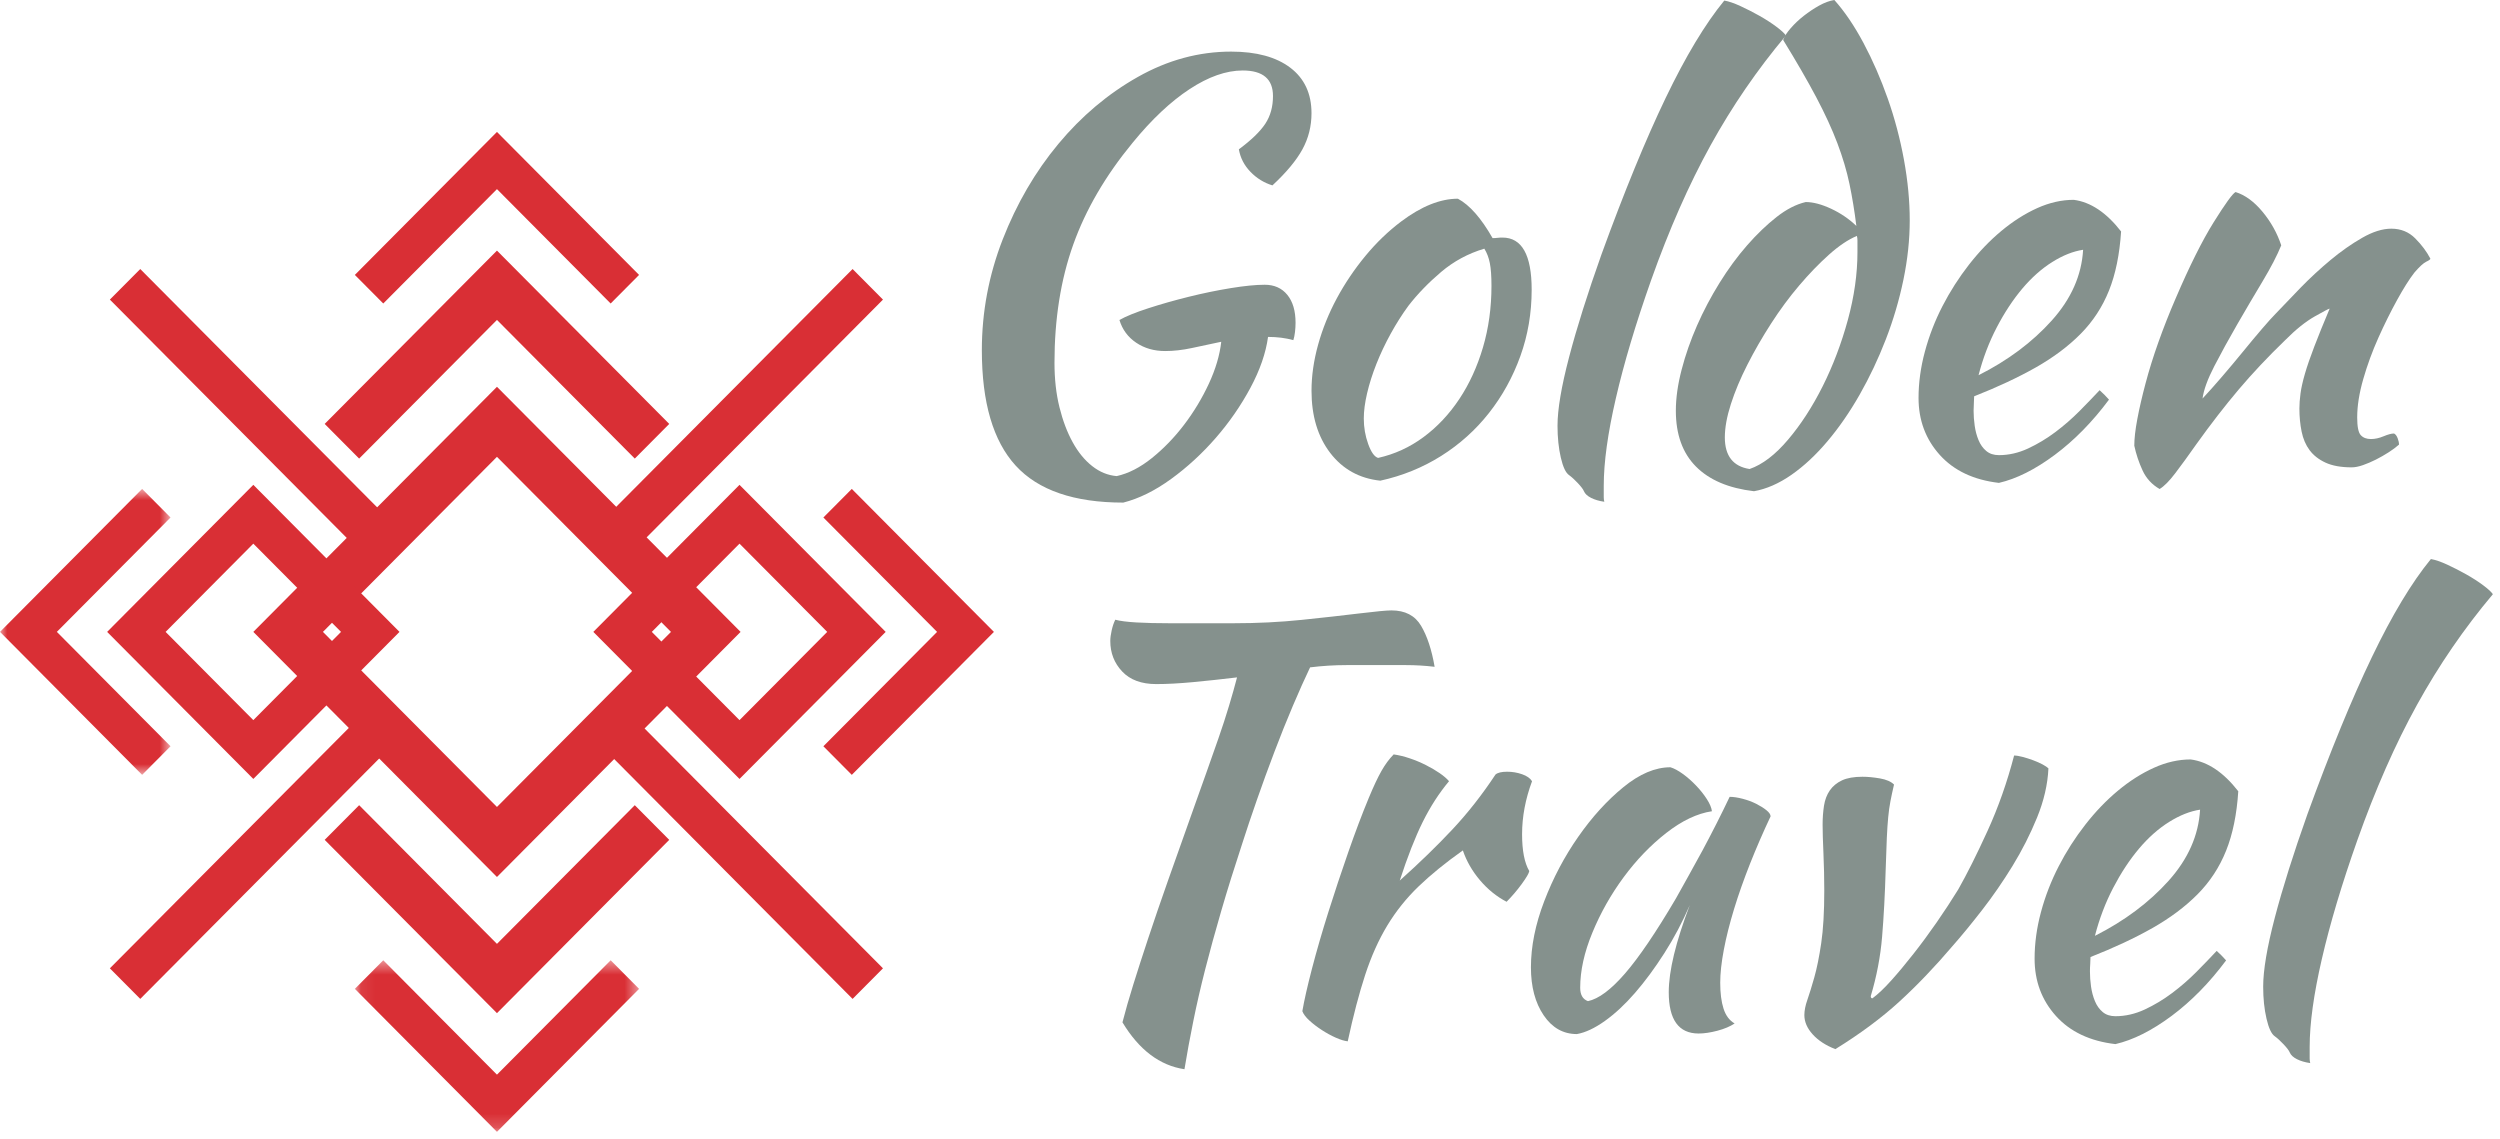
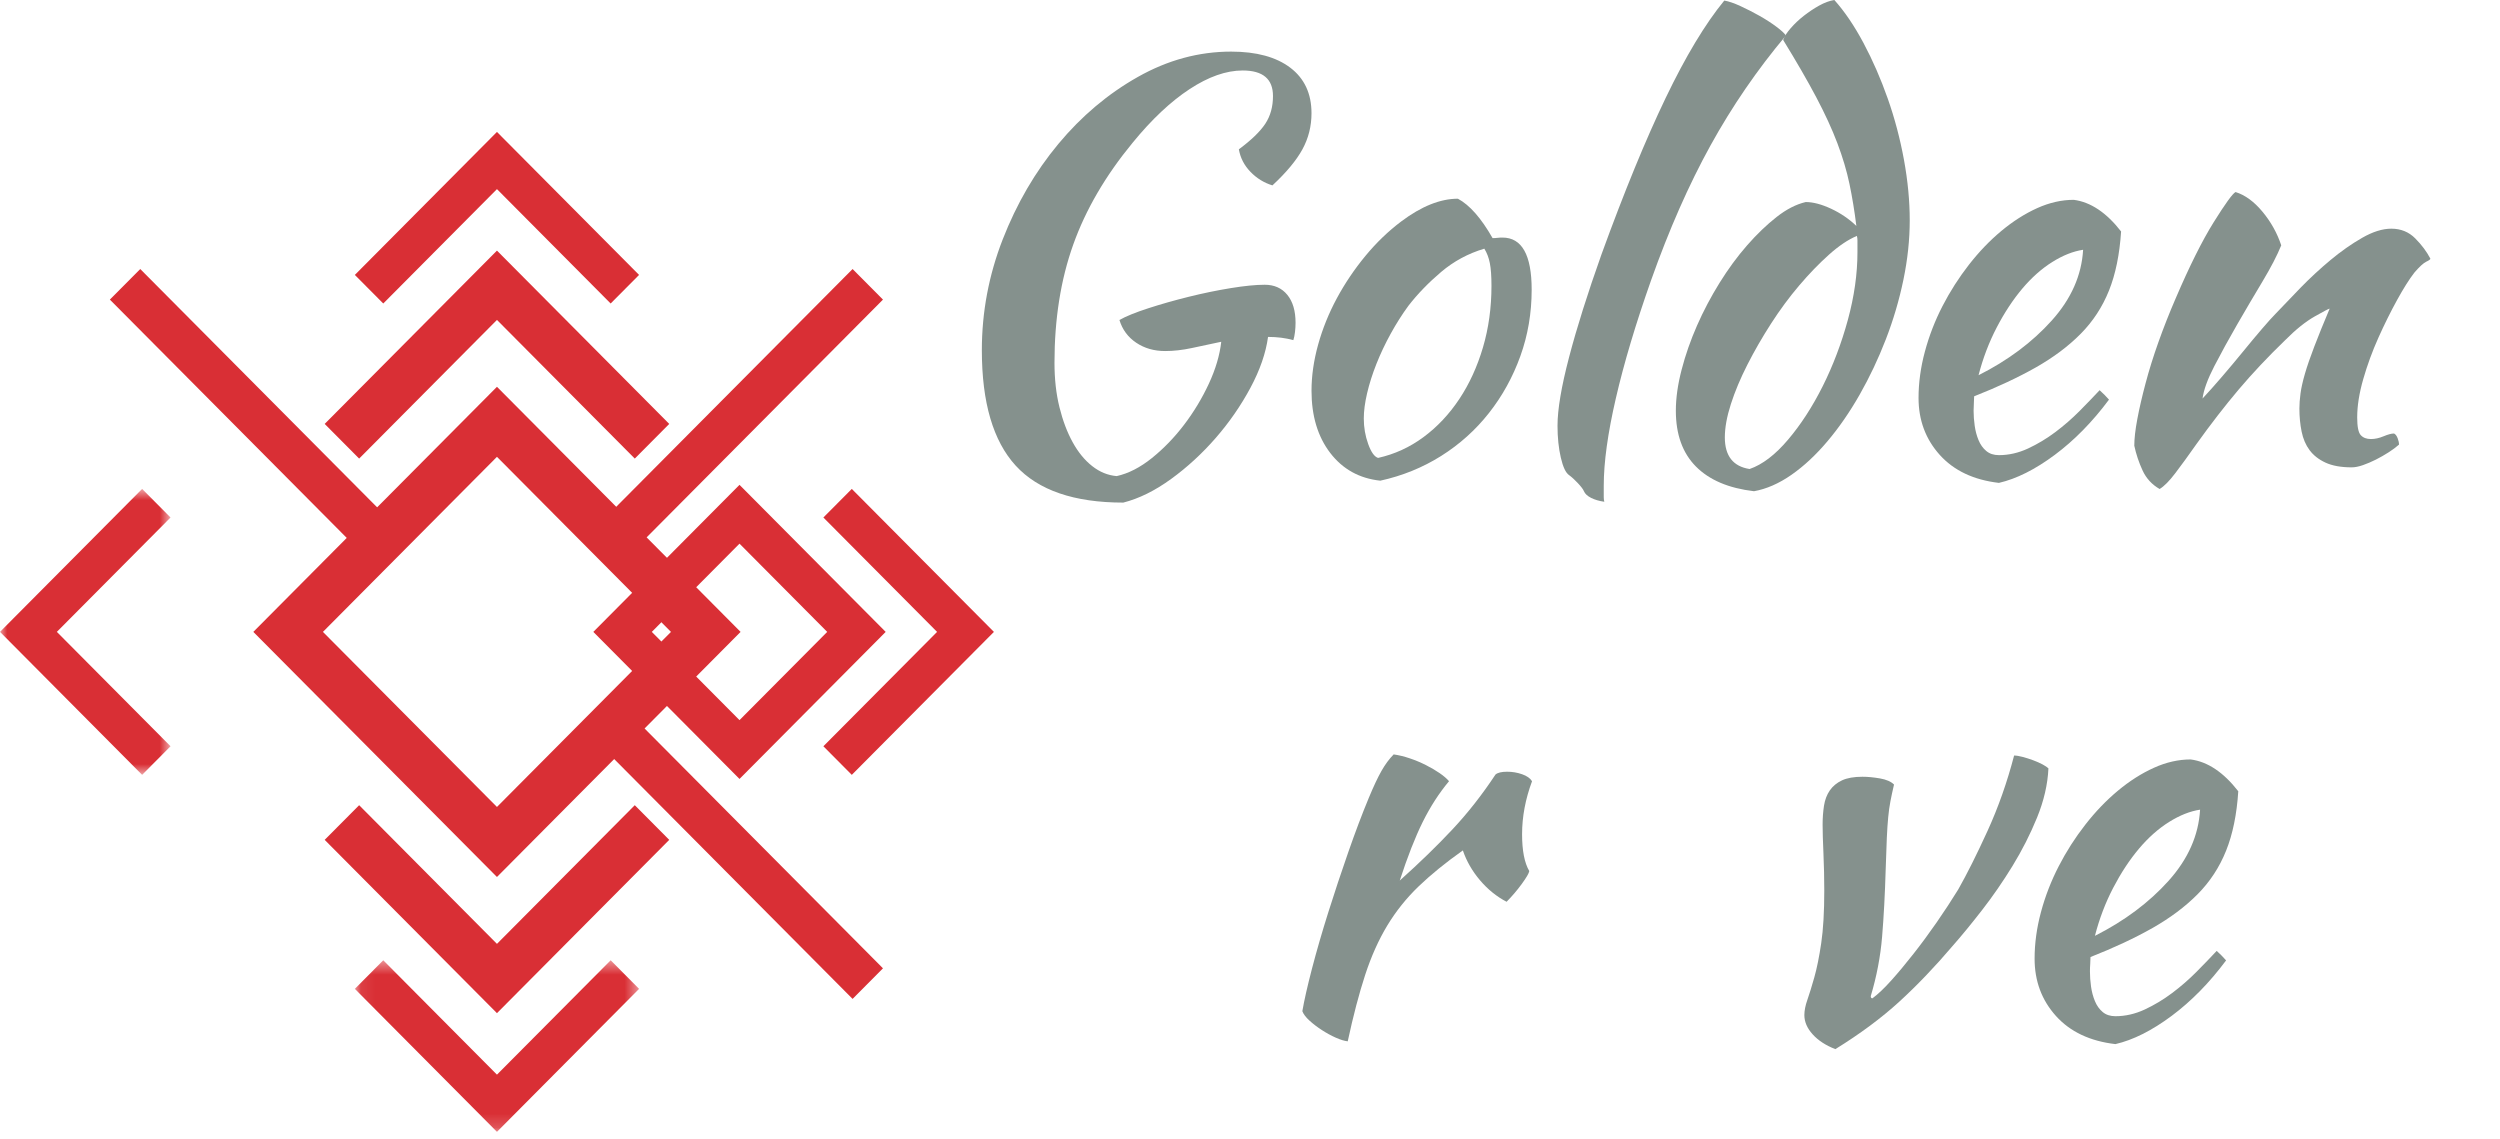
<svg xmlns="http://www.w3.org/2000/svg" xmlns:xlink="http://www.w3.org/1999/xlink" width="180px" height="82px" viewBox="0 0 180 82" version="1.1">
  <title>Brand</title>
  <desc>Created with Sketch.</desc>
  <defs>
    <polygon id="path-1" points="0.077 0.46 20.542 0.46 20.542 12.812 0.077 12.812" />
    <polygon id="path-3" points="0 0.689 12.279 0.689 12.279 21.277 0 21.277" />
  </defs>
  <g id="Page-1" stroke="none" stroke-width="1" fill="none" fill-rule="evenodd">
    <g id="Landing-page" transform="translate(-125, -40)">
      <g id="Nav-top">
        <g id="Brand" transform="translate(125, 40)">
          <g id="Group-53">
            <path d="M91.06,20.502 C91.747,20.502 92.289,20.743 92.685,21.227 C93.082,21.71 93.28,22.382 93.28,23.241 C93.28,23.455 93.266,23.677 93.24,23.905 C93.213,24.133 93.174,24.327 93.121,24.489 C92.566,24.335 91.959,24.258 91.299,24.258 C91.14,25.421 90.717,26.643 90.03,27.924 C89.343,29.205 88.51,30.408 87.534,31.531 C86.556,32.654 85.486,33.638 84.324,34.483 C83.161,35.329 82.013,35.897 80.877,36.187 C77.336,36.187 74.754,35.299 73.129,33.525 C71.505,31.75 70.693,28.981 70.693,25.217 C70.693,22.468 71.194,19.805 72.198,17.23 C73.203,14.655 74.536,12.366 76.201,10.363 C77.865,8.362 79.773,6.754 81.926,5.539 C84.079,4.324 86.318,3.716 88.643,3.716 C90.466,3.716 91.885,4.104 92.903,4.876 C93.92,5.649 94.428,6.741 94.428,8.153 C94.428,9.086 94.211,9.952 93.775,10.751 C93.339,11.55 92.618,12.416 91.615,13.348 C91.008,13.162 90.479,12.835 90.03,12.369 C89.58,11.903 89.304,11.364 89.198,10.751 C90.096,10.085 90.73,9.472 91.1,8.912 C91.469,8.353 91.655,7.687 91.655,6.914 C91.655,5.689 90.928,5.075 89.475,5.075 C88.286,5.075 87.012,5.523 85.652,6.416 C84.29,7.309 82.924,8.596 81.55,10.276 C79.595,12.65 78.168,15.097 77.271,17.617 C76.372,20.137 75.923,22.971 75.923,26.119 C75.923,27.291 76.042,28.358 76.28,29.318 C76.518,30.279 76.834,31.119 77.231,31.839 C77.627,32.56 78.096,33.133 78.638,33.559 C79.179,33.985 79.767,34.225 80.401,34.279 C81.247,34.092 82.091,33.659 82.937,32.98 C83.782,32.3 84.555,31.501 85.255,30.582 C85.955,29.662 86.549,28.677 87.039,27.624 C87.526,26.572 87.824,25.566 87.93,24.607 C87.19,24.764 86.484,24.915 85.81,25.059 C85.136,25.204 84.495,25.275 83.888,25.275 C83.095,25.275 82.402,25.076 81.808,24.677 C81.213,24.277 80.81,23.732 80.599,23.039 C81.074,22.771 81.768,22.489 82.68,22.194 C83.591,21.899 84.562,21.623 85.591,21.368 C86.622,21.113 87.633,20.904 88.623,20.743 C89.614,20.582 90.427,20.502 91.06,20.502" id="Fill-1" fill="#85918D" />
            <path d="M101.403,22.02 C100.954,22.634 100.531,23.299 100.135,24.018 C99.739,24.737 99.395,25.464 99.104,26.196 C98.814,26.929 98.589,27.636 98.431,28.315 C98.272,28.994 98.193,29.6 98.193,30.132 C98.193,30.772 98.298,31.385 98.51,31.97 C98.721,32.557 98.959,32.89 99.223,32.97 C100.412,32.704 101.502,32.204 102.493,31.471 C103.483,30.739 104.341,29.826 105.068,28.734 C105.795,27.642 106.362,26.403 106.772,25.018 C107.181,23.632 107.386,22.154 107.386,20.582 C107.386,19.889 107.347,19.342 107.268,18.943 C107.188,18.543 107.056,18.198 106.871,17.904 C105.708,18.251 104.672,18.81 103.76,19.582 C102.849,20.355 102.063,21.168 101.403,22.02 M99.382,34.609 C97.877,34.449 96.673,33.782 95.775,32.61 C94.878,31.438 94.429,29.947 94.429,28.134 C94.429,27.069 94.587,25.963 94.904,24.818 C95.222,23.672 95.67,22.56 96.251,21.48 C96.832,20.402 97.519,19.383 98.312,18.423 C99.104,17.465 99.963,16.639 100.887,15.945 C102.34,14.854 103.701,14.307 104.969,14.307 C105.814,14.761 106.646,15.705 107.466,17.145 C107.597,17.145 107.716,17.138 107.822,17.124 C107.928,17.111 108.047,17.105 108.179,17.105 C109.578,17.105 110.28,18.358 110.28,20.861 C110.28,22.54 110.008,24.133 109.467,25.637 C108.925,27.142 108.172,28.508 107.208,29.733 C106.244,30.958 105.094,31.991 103.76,32.831 C102.426,33.669 100.967,34.261 99.382,34.609" id="Fill-3" fill="#85918D" />
            <path d="M112.141,30.652 C112.141,29.481 112.418,27.835 112.974,25.717 C113.528,23.599 114.307,21.128 115.311,18.304 C116.949,13.801 118.487,10.052 119.927,7.054 C121.367,4.056 122.773,1.718 124.148,0.041 C124.465,0.094 124.855,0.227 125.317,0.44 C125.778,0.653 126.235,0.886 126.684,1.139 C127.133,1.393 127.536,1.653 127.892,1.919 C128.249,2.185 128.481,2.398 128.586,2.558 C126.525,5.01 124.716,7.647 123.157,10.471 C121.598,13.295 120.172,16.532 118.877,20.182 C117.768,23.325 116.922,26.157 116.342,28.674 C115.76,31.191 115.47,33.29 115.47,34.968 L115.47,35.807 C115.47,35.914 115.483,36.021 115.51,36.127 C115.139,36.074 114.822,35.981 114.558,35.847 C114.294,35.714 114.122,35.554 114.043,35.368 C113.99,35.234 113.845,35.042 113.607,34.788 C113.369,34.535 113.158,34.342 112.974,34.209 C112.736,34.049 112.537,33.629 112.379,32.951 C112.221,32.27 112.141,31.505 112.141,30.652" id="Fill-5" fill="#85918D" />
            <path d="M125.97,33.769 C126.895,33.45 127.819,32.744 128.744,31.652 C129.669,30.559 130.501,29.274 131.241,27.795 C131.98,26.317 132.581,24.731 133.044,23.039 C133.506,21.348 133.737,19.716 133.737,18.144 L133.737,17.304 C133.737,17.198 133.724,17.092 133.697,16.985 C133.063,17.251 132.391,17.704 131.677,18.344 C130.964,18.983 130.25,19.722 129.537,20.561 C128.823,21.401 128.15,22.314 127.515,23.3 C126.882,24.285 126.313,25.27 125.812,26.256 C125.31,27.243 124.914,28.188 124.623,29.094 C124.332,30 124.188,30.799 124.188,31.491 C124.188,32.825 124.782,33.583 125.97,33.769 M130.012,14.547 C130.54,14.547 131.148,14.707 131.835,15.026 C132.522,15.347 133.129,15.76 133.658,16.266 C133.526,15.2 133.361,14.194 133.163,13.248 C132.965,12.302 132.673,11.323 132.291,10.311 C131.908,9.299 131.4,8.193 130.766,6.994 C130.131,5.795 129.338,4.423 128.387,2.877 C128.466,2.638 128.646,2.358 128.923,2.039 C129.2,1.718 129.517,1.419 129.873,1.139 C130.231,0.859 130.6,0.613 130.983,0.4 C131.366,0.188 131.729,0.054 132.073,-0 C132.813,0.827 133.512,1.858 134.173,3.098 C134.833,4.336 135.414,5.669 135.917,7.094 C136.419,8.519 136.808,9.991 137.086,11.51 C137.363,13.028 137.501,14.481 137.501,15.866 C137.501,17.251 137.349,18.677 137.046,20.142 C136.742,21.608 136.319,23.039 135.778,24.438 C135.236,25.837 134.609,27.162 133.896,28.414 C133.182,29.667 132.41,30.786 131.577,31.771 C130.745,32.757 129.88,33.563 128.982,34.189 C128.083,34.815 127.185,35.208 126.288,35.368 C124.465,35.154 123.072,34.562 122.107,33.59 C121.142,32.617 120.661,31.278 120.661,29.574 C120.661,28.668 120.799,27.682 121.077,26.616 C121.354,25.55 121.724,24.492 122.186,23.439 C122.648,22.387 123.19,21.361 123.811,20.361 C124.431,19.363 125.092,18.463 125.792,17.664 C126.492,16.865 127.199,16.185 127.912,15.626 C128.625,15.066 129.326,14.707 130.012,14.547" id="Fill-7" fill="#85918D" />
            <path d="M149.984,17.984 C149.271,18.091 148.531,18.383 147.765,18.864 C146.999,19.343 146.28,19.982 145.605,20.781 C144.932,21.581 144.317,22.513 143.763,23.579 C143.208,24.645 142.772,25.79 142.455,27.016 C144.569,25.951 146.325,24.638 147.725,23.08 C149.126,21.521 149.879,19.822 149.984,17.984 M152.719,16.665 C152.612,18.317 152.322,19.736 151.847,20.921 C151.371,22.107 150.69,23.146 149.806,24.038 C148.921,24.932 147.844,25.737 146.576,26.457 C145.308,27.175 143.828,27.868 142.138,28.534 C142.138,28.694 142.132,28.861 142.118,29.033 C142.105,29.207 142.099,29.387 142.099,29.573 C142.099,29.921 142.124,30.28 142.178,30.653 C142.23,31.025 142.323,31.372 142.455,31.691 C142.587,32.011 142.772,32.271 143.01,32.47 C143.248,32.67 143.552,32.77 143.922,32.77 C144.635,32.77 145.334,32.61 146.021,32.291 C146.708,31.971 147.362,31.578 147.983,31.112 C148.603,30.646 149.185,30.14 149.727,29.594 C150.268,29.048 150.75,28.548 151.173,28.095 C151.437,28.334 151.662,28.561 151.847,28.774 C150.657,30.373 149.357,31.698 147.944,32.751 C146.53,33.803 145.189,34.475 143.922,34.768 C142.099,34.555 140.678,33.882 139.661,32.751 C138.644,31.618 138.135,30.253 138.135,28.654 C138.135,27.562 138.287,26.449 138.591,25.318 C138.895,24.185 139.317,23.093 139.859,22.04 C140.401,20.988 141.035,19.996 141.761,19.063 C142.488,18.131 143.267,17.318 144.099,16.626 C144.932,15.933 145.79,15.387 146.675,14.986 C147.561,14.587 148.439,14.388 149.311,14.388 C150.526,14.547 151.662,15.307 152.719,16.665" id="Fill-9" fill="#85918D" />
            <path d="M160.96,13.827 C161.646,14.041 162.294,14.514 162.902,15.247 C163.509,15.98 163.958,16.785 164.249,17.664 C163.958,18.383 163.509,19.249 162.902,20.262 C162.294,21.275 161.686,22.307 161.079,23.359 C160.471,24.412 159.923,25.411 159.434,26.356 C158.945,27.303 158.662,28.082 158.583,28.694 C159.005,28.241 159.474,27.714 159.989,27.116 C160.504,26.517 161.006,25.916 161.495,25.318 C161.984,24.718 162.439,24.171 162.862,23.679 C163.284,23.186 163.615,22.82 163.853,22.58 C164.355,22.047 164.949,21.428 165.636,20.721 C166.323,20.016 167.043,19.35 167.796,18.723 C168.548,18.097 169.307,17.564 170.075,17.124 C170.84,16.685 171.54,16.465 172.174,16.465 C172.861,16.465 173.435,16.699 173.898,17.165 C174.361,17.631 174.723,18.117 174.987,18.623 C174.987,18.677 174.889,18.75 174.69,18.843 C174.492,18.936 174.208,19.197 173.839,19.623 C173.468,20.102 173.052,20.761 172.591,21.6 C172.128,22.44 171.679,23.346 171.243,24.318 C170.808,25.29 170.444,26.284 170.154,27.295 C169.863,28.308 169.718,29.227 169.718,30.053 C169.718,30.719 169.803,31.146 169.975,31.331 C170.147,31.518 170.391,31.611 170.708,31.611 C170.999,31.611 171.303,31.545 171.62,31.411 C171.937,31.279 172.187,31.212 172.372,31.212 C172.478,31.265 172.564,31.379 172.63,31.551 C172.696,31.726 172.729,31.878 172.729,32.011 C172.518,32.198 172.266,32.385 171.977,32.57 C171.685,32.757 171.381,32.93 171.065,33.091 C170.748,33.25 170.437,33.383 170.133,33.489 C169.829,33.595 169.559,33.649 169.321,33.649 C168.555,33.649 167.928,33.536 167.439,33.31 C166.95,33.084 166.567,32.784 166.29,32.411 C166.012,32.038 165.821,31.591 165.716,31.072 C165.61,30.552 165.557,30 165.557,29.413 C165.557,29.094 165.583,28.734 165.636,28.334 C165.689,27.935 165.795,27.462 165.953,26.916 C166.112,26.369 166.336,25.716 166.627,24.958 C166.917,24.199 167.287,23.286 167.736,22.22 C167.683,22.22 167.326,22.407 166.667,22.779 C166.005,23.153 165.292,23.725 164.526,24.498 C163.284,25.697 162.169,26.882 161.178,28.054 C160.188,29.227 159.177,30.532 158.146,31.971 C157.566,32.798 157.057,33.495 156.621,34.069 C156.185,34.641 155.809,35.021 155.492,35.208 C154.937,34.889 154.527,34.442 154.264,33.87 C153.999,33.296 153.801,32.704 153.669,32.091 C153.669,31.585 153.741,30.946 153.887,30.173 C154.032,29.401 154.23,28.541 154.482,27.596 C154.732,26.649 155.042,25.657 155.412,24.618 C155.783,23.579 156.191,22.54 156.641,21.5 C157.645,19.156 158.562,17.318 159.395,15.985 C160.227,14.654 160.749,13.935 160.96,13.827" id="Fill-11" fill="#85918D" />
            <path d="M35.781,63.143 L53.322,45.496 L35.781,27.849 L18.239,45.496 L35.781,63.143 Z M23.251,45.496 L35.781,32.891 L48.31,45.496 L35.781,58.101 L23.251,45.496 Z" id="Fill-13" fill="#D92F35" />
-             <path d="M24.554,45.496 L18.239,39.143 L11.924,45.496 L18.239,51.849 L24.554,45.496 Z M18.239,56.084 L7.714,45.496 L18.239,34.908 L28.764,45.496 L18.239,56.084 Z" id="Fill-15" fill="#D92F35" />
            <path d="M59.559,45.496 L53.244,39.143 L46.93,45.496 L53.244,51.849 L59.559,45.496 Z M53.244,56.084 L42.719,45.496 L53.244,34.908 L63.769,45.496 L53.244,56.084 Z" id="Fill-17" fill="#D92F35" />
            <polygon id="Fill-19" fill="#D92F35" points="23.377 30.522 25.858 33.018 35.781 23.034 45.704 33.018 48.185 30.522 35.781 18.043" />
            <polygon id="Fill-21" fill="#D92F35" points="25.549 19.794 27.595 21.852 35.781 13.617 43.967 21.852 46.013 19.794 35.781 9.499" />
            <polygon id="Fill-23" fill="#D92F35" points="48.185 60.47 45.704 57.974 35.781 67.958 25.858 57.974 23.377 60.47 35.781 72.948" />
            <g id="Group-27" transform="translate(25.472, 68.68)">
              <mask id="mask-2" fill="white">
                <use xlink:href="#path-1" />
              </mask>
              <g id="Clip-26" />
              <polygon id="Fill-25" fill="#D92F35" mask="url(#mask-2)" points="20.542 2.518 18.496 0.46 10.309 8.695 2.123 0.46 0.077 2.518 10.309 12.813" />
            </g>
            <polygon id="Fill-28" fill="#D92F35" points="61.329 35.202 59.283 37.26 67.469 45.496 59.283 53.731 61.329 55.79 71.562 45.496" />
            <g id="Group-32" transform="translate(0, 34.513)">
              <mask id="mask-4" fill="white">
                <use xlink:href="#path-3" />
              </mask>
              <g id="Clip-31" />
              <polygon id="Fill-30" fill="#D92F35" mask="url(#mask-4)" points="10.233 21.277 12.279 19.218 4.093 10.982 12.279 2.747 10.233 0.689 -8.49056604e-05 10.982" />
            </g>
            <polygon id="Fill-33" fill="#D92F35" points="7.91 21.571 26.381 40.154 28.569 37.952 10.098 19.37" />
            <polygon id="Fill-35" fill="#D92F35" points="45.102 40.154 63.574 21.571 61.386 19.37 42.914 37.952" />
-             <polygon id="Fill-37" fill="#D92F35" points="26.381 51.137 7.91 69.72 10.098 71.921 28.569 53.338" />
            <polygon id="Fill-39" fill="#D92F35" points="42.915 53.338 61.386 71.921 63.574 69.719 45.103 51.137" />
-             <path d="M83.248,49.254 C82.185,49.254 81.368,48.952 80.798,48.348 C80.227,47.744 79.941,47.012 79.941,46.151 C79.941,45.937 79.974,45.682 80.041,45.386 C80.107,45.091 80.193,44.835 80.3,44.62 C80.644,44.713 81.156,44.778 81.834,44.817 C82.511,44.855 83.301,44.874 84.204,44.874 L88.808,44.874 C90.52,44.874 92.162,44.793 93.729,44.63 C95.296,44.468 96.679,44.313 97.874,44.167 C99.069,44.022 99.84,43.949 100.185,43.949 C101.168,43.949 101.879,44.318 102.316,45.055 C102.755,45.791 103.081,46.776 103.293,48.009 C102.602,47.928 101.918,47.887 101.242,47.887 L99.508,47.887 L96.937,47.887 C96.074,47.887 95.204,47.942 94.327,48.05 C93.954,48.829 93.542,49.748 93.091,50.809 C92.639,51.871 92.195,52.979 91.757,54.135 C91.318,55.29 90.899,56.439 90.501,57.58 C90.102,58.721 89.757,59.75 89.465,60.663 C88.881,62.436 88.369,64.075 87.931,65.58 C87.493,67.084 87.107,68.489 86.775,69.791 C86.442,71.094 86.157,72.337 85.919,73.519 C85.679,74.701 85.466,75.856 85.281,76.984 C83.5,76.717 82.013,75.591 80.817,73.609 C81.03,72.779 81.289,71.874 81.595,70.896 C81.899,69.918 82.258,68.807 82.671,67.56 C83.082,66.315 83.567,64.902 84.125,63.32 C84.683,61.739 85.321,59.945 86.037,57.935 C86.303,57.185 86.582,56.402 86.875,55.584 C87.167,54.767 87.453,53.956 87.731,53.152 C88.011,52.349 88.263,51.572 88.489,50.821 C88.715,50.071 88.907,49.389 89.067,48.772 C87.951,48.906 86.895,49.019 85.898,49.113 C84.902,49.207 84.018,49.254 83.248,49.254" id="Fill-41" fill="#85918D" />
            <path d="M93.769,72.805 C93.902,72.029 94.134,71.003 94.466,69.73 C94.798,68.458 95.19,67.104 95.642,65.671 C96.093,64.239 96.572,62.798 97.077,61.352 C97.581,59.905 98.073,58.605 98.551,57.452 C98.896,56.622 99.201,55.973 99.468,55.503 C99.733,55.035 100.026,54.64 100.345,54.317 C100.716,54.371 101.102,54.465 101.5,54.599 C101.899,54.733 102.283,54.894 102.655,55.081 C103.027,55.269 103.359,55.463 103.652,55.664 C103.944,55.865 104.17,56.06 104.33,56.247 C103.612,57.105 102.981,58.083 102.436,59.181 C101.891,60.28 101.341,61.686 100.782,63.401 C102.217,62.114 103.486,60.883 104.589,59.703 C105.691,58.525 106.721,57.211 107.677,55.764 C107.836,55.63 108.115,55.564 108.514,55.564 C108.886,55.564 109.244,55.624 109.59,55.745 C109.934,55.865 110.174,56.033 110.307,56.247 C109.829,57.533 109.59,58.806 109.59,60.065 C109.59,61.244 109.762,62.128 110.108,62.717 C110.081,62.879 109.901,63.186 109.569,63.642 C109.237,64.098 108.872,64.526 108.474,64.928 C107.756,64.553 107.119,64.037 106.561,63.38 C106.003,62.724 105.591,62.008 105.326,61.23 C104.077,62.114 103.015,62.979 102.137,63.823 C101.261,64.667 100.51,65.605 99.886,66.635 C99.262,67.667 98.73,68.854 98.292,70.192 C97.854,71.532 97.435,73.126 97.037,74.976 C96.797,74.948 96.512,74.861 96.18,74.714 C95.848,74.566 95.516,74.386 95.184,74.171 C94.851,73.956 94.552,73.729 94.287,73.488 C94.021,73.247 93.849,73.019 93.769,72.805" id="Fill-43" fill="#85918D" />
-             <path d="M124.534,57.372 C124.799,57.372 125.112,57.419 125.47,57.512 C125.829,57.607 126.154,57.727 126.447,57.874 C126.739,58.022 126.985,58.176 127.183,58.336 C127.383,58.497 127.482,58.645 127.482,58.779 C126.951,59.905 126.46,61.036 126.008,62.174 C125.557,63.315 125.171,64.405 124.852,65.451 C124.534,66.495 124.287,67.473 124.115,68.384 C123.942,69.295 123.856,70.086 123.856,70.756 C123.856,71.506 123.936,72.129 124.095,72.624 C124.254,73.12 124.52,73.475 124.892,73.689 C124.573,73.904 124.162,74.077 123.657,74.212 C123.152,74.345 122.7,74.413 122.302,74.413 C120.867,74.413 120.15,73.422 120.15,71.438 C120.15,69.911 120.654,67.821 121.665,65.169 C121.133,66.395 120.522,67.55 119.832,68.63 C119.14,69.711 118.437,70.665 117.719,71.491 C117.002,72.318 116.277,72.992 115.547,73.512 C114.816,74.032 114.146,74.346 113.535,74.453 C112.552,74.453 111.754,74.002 111.144,73.101 C110.533,72.2 110.227,71.049 110.227,69.65 C110.227,68.143 110.546,66.556 111.184,64.889 C111.822,63.221 112.638,61.673 113.635,60.247 C114.631,58.821 115.713,57.631 116.883,56.676 C118.051,55.72 119.18,55.243 120.27,55.243 C120.535,55.323 120.833,55.483 121.166,55.724 C121.498,55.964 121.817,56.245 122.122,56.566 C122.428,56.886 122.687,57.213 122.9,57.547 C123.112,57.881 123.231,58.169 123.258,58.409 C122.195,58.57 121.099,59.092 119.971,59.973 C118.841,60.855 117.819,61.918 116.902,63.161 C115.985,64.404 115.235,65.734 114.651,67.151 C114.066,68.567 113.774,69.891 113.774,71.12 C113.774,71.627 113.959,71.948 114.332,72.082 C115.101,71.921 115.991,71.258 117.002,70.092 C118.011,68.926 119.234,67.125 120.668,64.686 C120.934,64.205 121.232,63.668 121.564,63.079 C121.896,62.49 122.235,61.874 122.581,61.23 C122.926,60.587 123.264,59.938 123.597,59.281 C123.929,58.625 124.242,57.99 124.534,57.372" id="Fill-45" fill="#85918D" />
            <path d="M131.228,59.382 C131.228,58.899 131.261,58.444 131.327,58.015 C131.394,57.587 131.534,57.218 131.746,56.911 C131.959,56.602 132.25,56.362 132.623,56.186 C132.995,56.013 133.486,55.926 134.097,55.926 C134.469,55.926 134.887,55.966 135.353,56.045 C135.817,56.127 136.157,56.274 136.369,56.488 C136.262,56.944 136.176,57.346 136.11,57.694 C136.043,58.043 135.99,58.423 135.951,58.839 C135.911,59.255 135.877,59.751 135.851,60.327 C135.824,60.902 135.798,61.646 135.771,62.557 C135.718,64.38 135.631,66.007 135.512,67.44 C135.393,68.873 135.12,70.3 134.695,71.719 C134.695,71.827 134.736,71.88 134.814,71.88 C135.214,71.586 135.665,71.157 136.17,70.594 C136.674,70.032 137.206,69.396 137.763,68.685 C138.322,67.976 138.88,67.218 139.438,66.415 C139.995,65.611 140.513,64.821 140.991,64.044 C141.629,62.918 142.333,61.512 143.104,59.823 C143.874,58.136 144.512,56.327 145.016,54.398 C145.176,54.398 145.381,54.432 145.634,54.499 C145.886,54.566 146.138,54.646 146.391,54.74 C146.644,54.834 146.869,54.935 147.069,55.041 C147.268,55.149 147.407,55.243 147.487,55.323 C147.434,56.475 147.161,57.653 146.671,58.859 C146.178,60.065 145.587,61.23 144.897,62.356 C144.205,63.481 143.475,64.54 142.705,65.53 C141.935,66.522 141.231,67.379 140.593,68.103 C139.318,69.604 138.036,70.943 136.748,72.122 C135.458,73.301 133.924,74.439 132.145,75.538 C131.454,75.269 130.91,74.915 130.511,74.472 C130.112,74.031 129.914,73.569 129.914,73.086 C129.914,72.765 129.986,72.397 130.133,71.982 C130.278,71.566 130.444,71.03 130.63,70.373 C130.816,69.717 130.982,68.893 131.129,67.901 C131.274,66.911 131.348,65.651 131.348,64.124 C131.348,63.24 131.327,62.349 131.288,61.451 C131.248,60.554 131.228,59.864 131.228,59.382" id="Fill-47" fill="#85918D" />
            <path d="M158.406,58.296 C157.689,58.404 156.945,58.699 156.174,59.181 C155.404,59.663 154.68,60.305 154.003,61.109 C153.325,61.913 152.708,62.852 152.15,63.923 C151.592,64.995 151.153,66.147 150.835,67.38 C152.96,66.308 154.726,64.988 156.135,63.421 C157.542,61.853 158.3,60.145 158.406,58.296 M161.156,56.971 C161.049,58.632 160.758,60.059 160.279,61.25 C159.801,62.443 159.116,63.488 158.227,64.385 C157.336,65.283 156.254,66.093 154.979,66.817 C153.704,67.54 152.216,68.237 150.516,68.906 C150.516,69.067 150.509,69.235 150.496,69.409 C150.482,69.583 150.476,69.764 150.476,69.952 C150.476,70.3 150.502,70.662 150.555,71.037 C150.608,71.412 150.701,71.76 150.835,72.082 C150.967,72.403 151.153,72.664 151.393,72.865 C151.631,73.066 151.937,73.167 152.309,73.167 C153.026,73.167 153.73,73.006 154.422,72.684 C155.111,72.363 155.769,71.968 156.394,71.498 C157.018,71.03 157.603,70.521 158.148,69.972 C158.692,69.423 159.177,68.921 159.602,68.464 C159.867,68.705 160.093,68.933 160.279,69.148 C159.083,70.755 157.775,72.089 156.354,73.147 C154.932,74.204 153.585,74.881 152.309,75.176 C150.476,74.961 149.048,74.285 148.025,73.147 C147.002,72.008 146.491,70.635 146.491,69.026 C146.491,67.929 146.643,66.81 146.949,65.671 C147.254,64.533 147.68,63.434 148.224,62.376 C148.768,61.318 149.406,60.32 150.138,59.382 C150.868,58.444 151.652,57.628 152.489,56.931 C153.325,56.234 154.189,55.684 155.079,55.282 C155.968,54.88 156.852,54.68 157.728,54.68 C158.951,54.84 160.093,55.604 161.156,56.971" id="Fill-49" fill="#85918D" />
-             <path d="M162.949,71.037 C162.949,69.857 163.228,68.203 163.786,66.073 C164.344,63.943 165.128,61.458 166.136,58.618 C167.784,54.09 169.331,50.319 170.78,47.305 C172.227,44.29 173.642,41.939 175.024,40.252 C175.343,40.306 175.734,40.44 176.199,40.653 C176.664,40.868 177.122,41.103 177.574,41.357 C178.026,41.612 178.431,41.873 178.789,42.14 C179.148,42.409 179.381,42.623 179.487,42.783 C177.414,45.249 175.595,47.902 174.028,50.741 C172.459,53.581 171.025,56.836 169.724,60.507 C168.607,63.669 167.757,66.515 167.173,69.047 C166.588,71.578 166.296,73.689 166.296,75.377 L166.296,76.221 C166.296,76.328 166.31,76.435 166.336,76.542 C165.963,76.488 165.645,76.395 165.38,76.261 C165.113,76.127 164.942,75.966 164.862,75.779 C164.809,75.644 164.662,75.45 164.424,75.197 C164.184,74.941 163.971,74.747 163.786,74.613 C163.547,74.453 163.347,74.031 163.189,73.347 C163.029,72.664 162.949,71.895 162.949,71.037" id="Fill-51" fill="#85918D" />
          </g>
        </g>
      </g>
    </g>
  </g>
</svg>